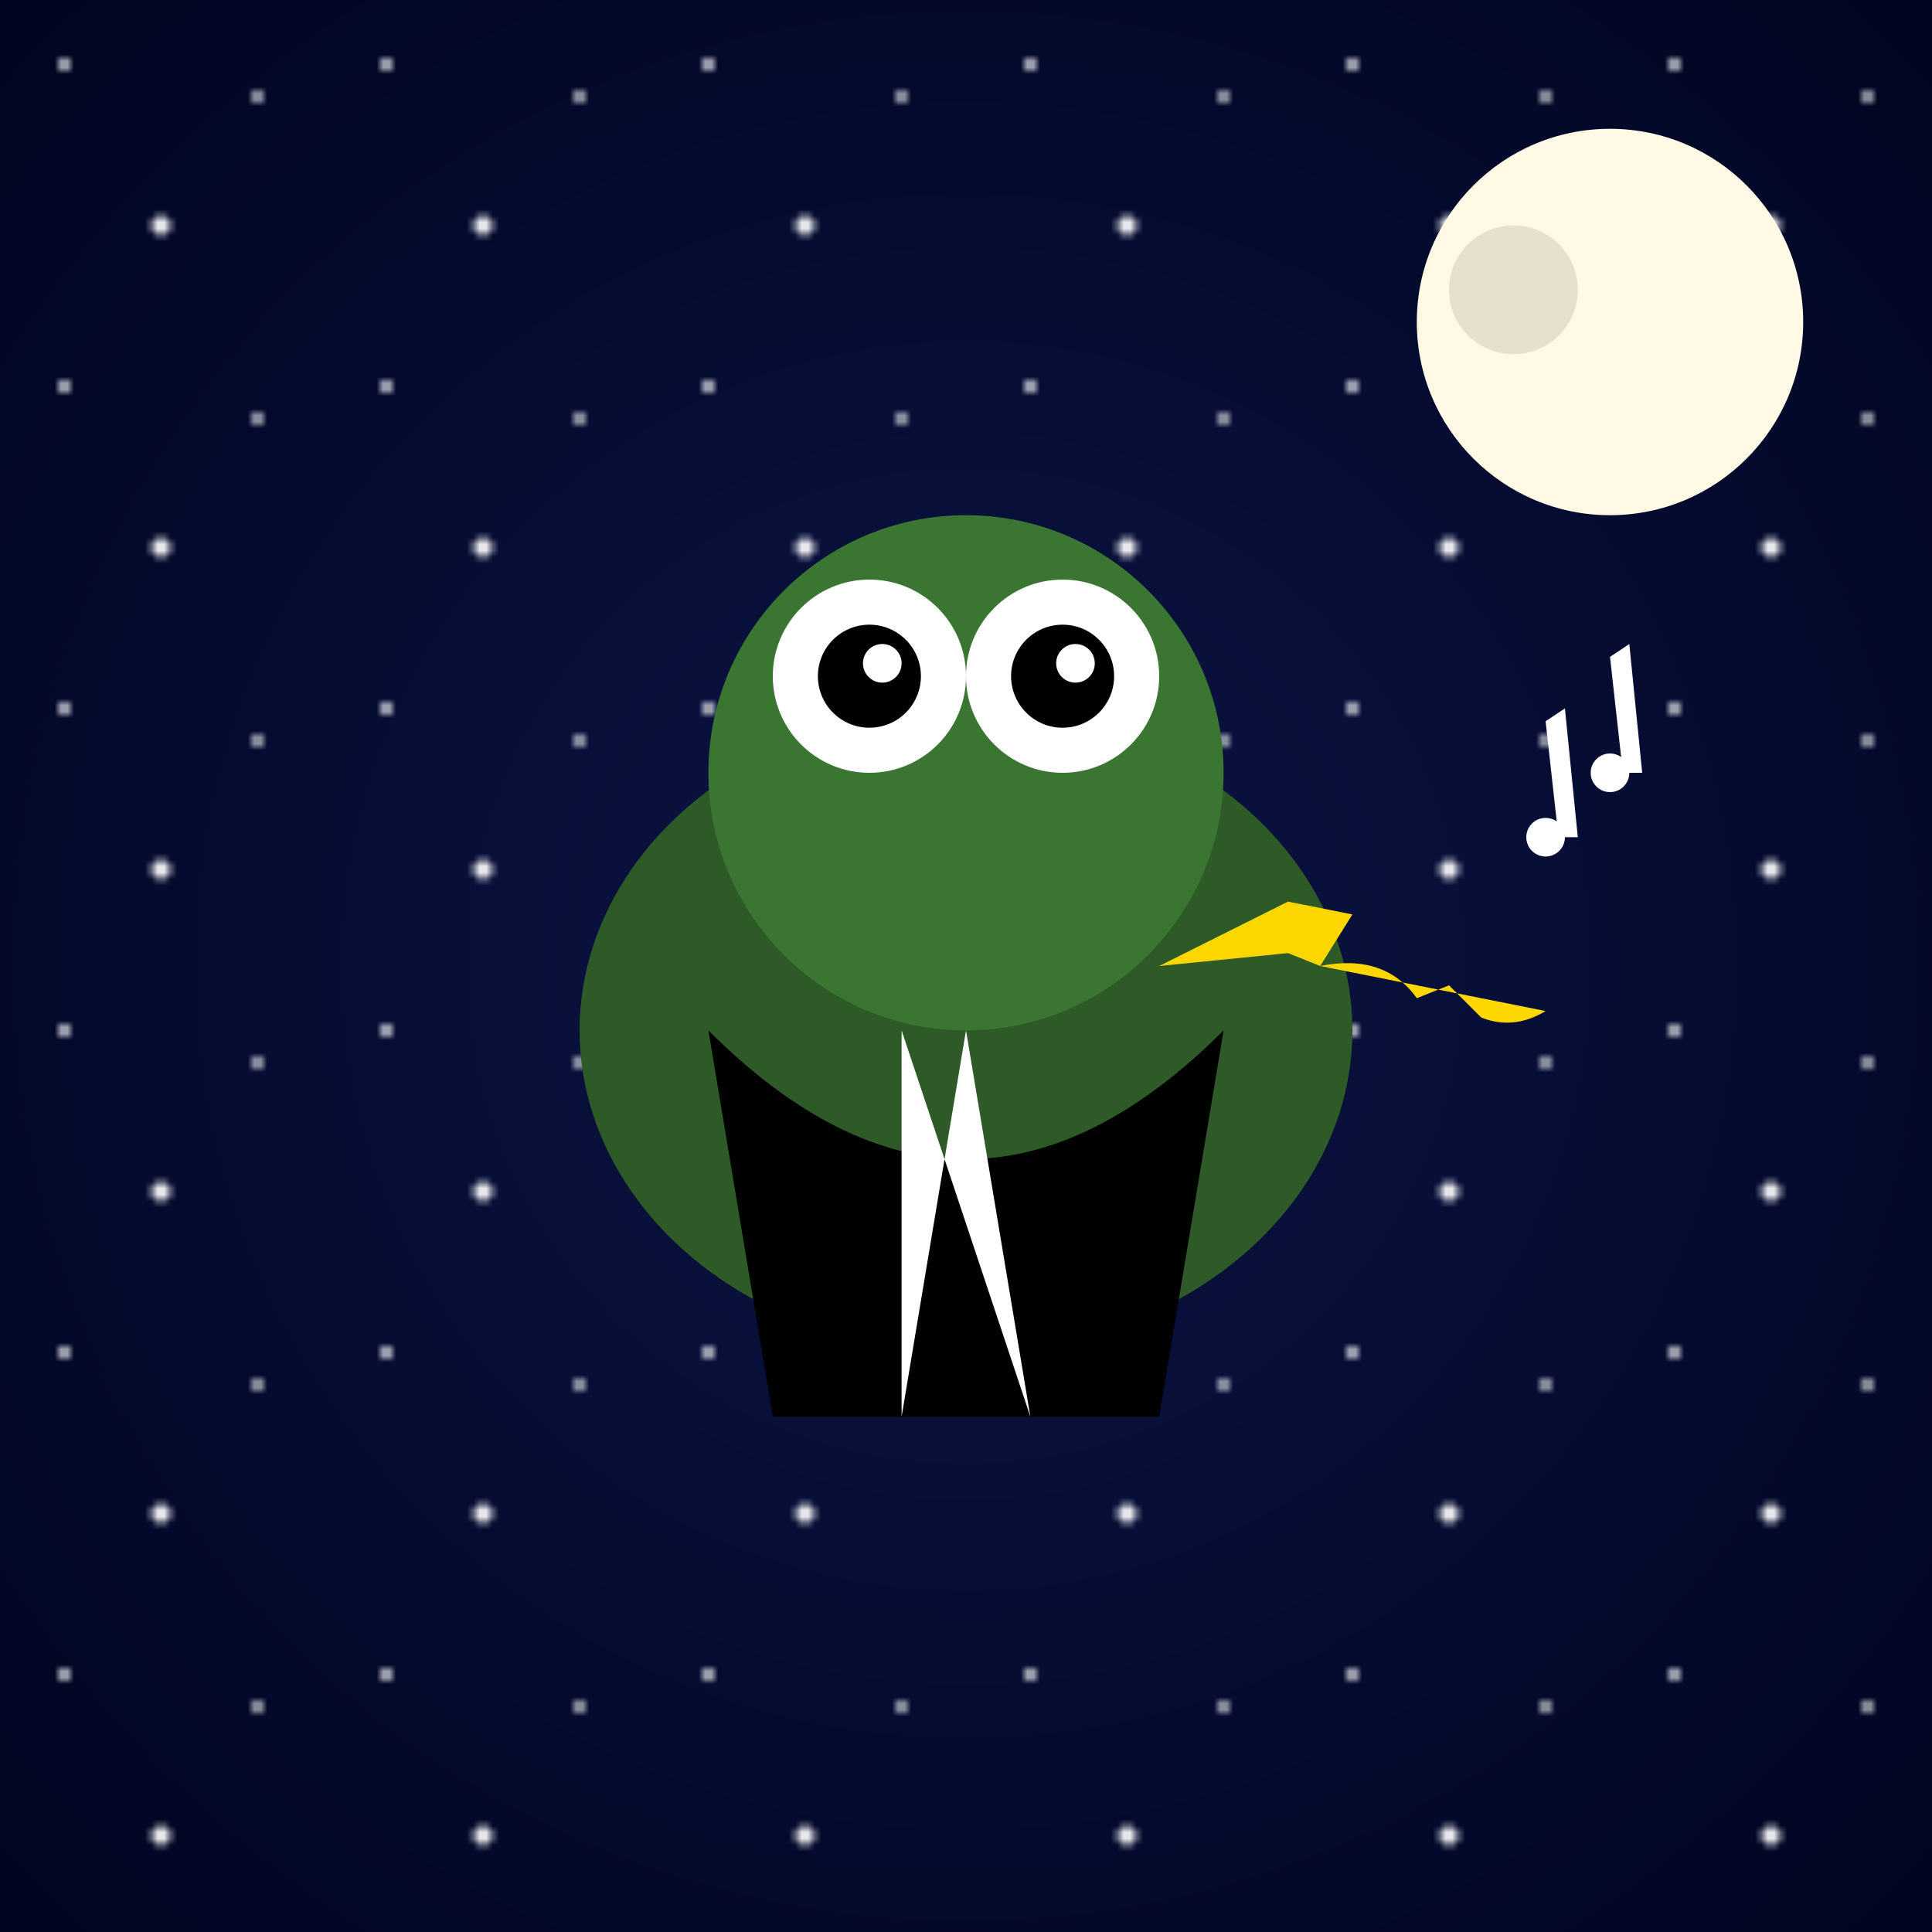
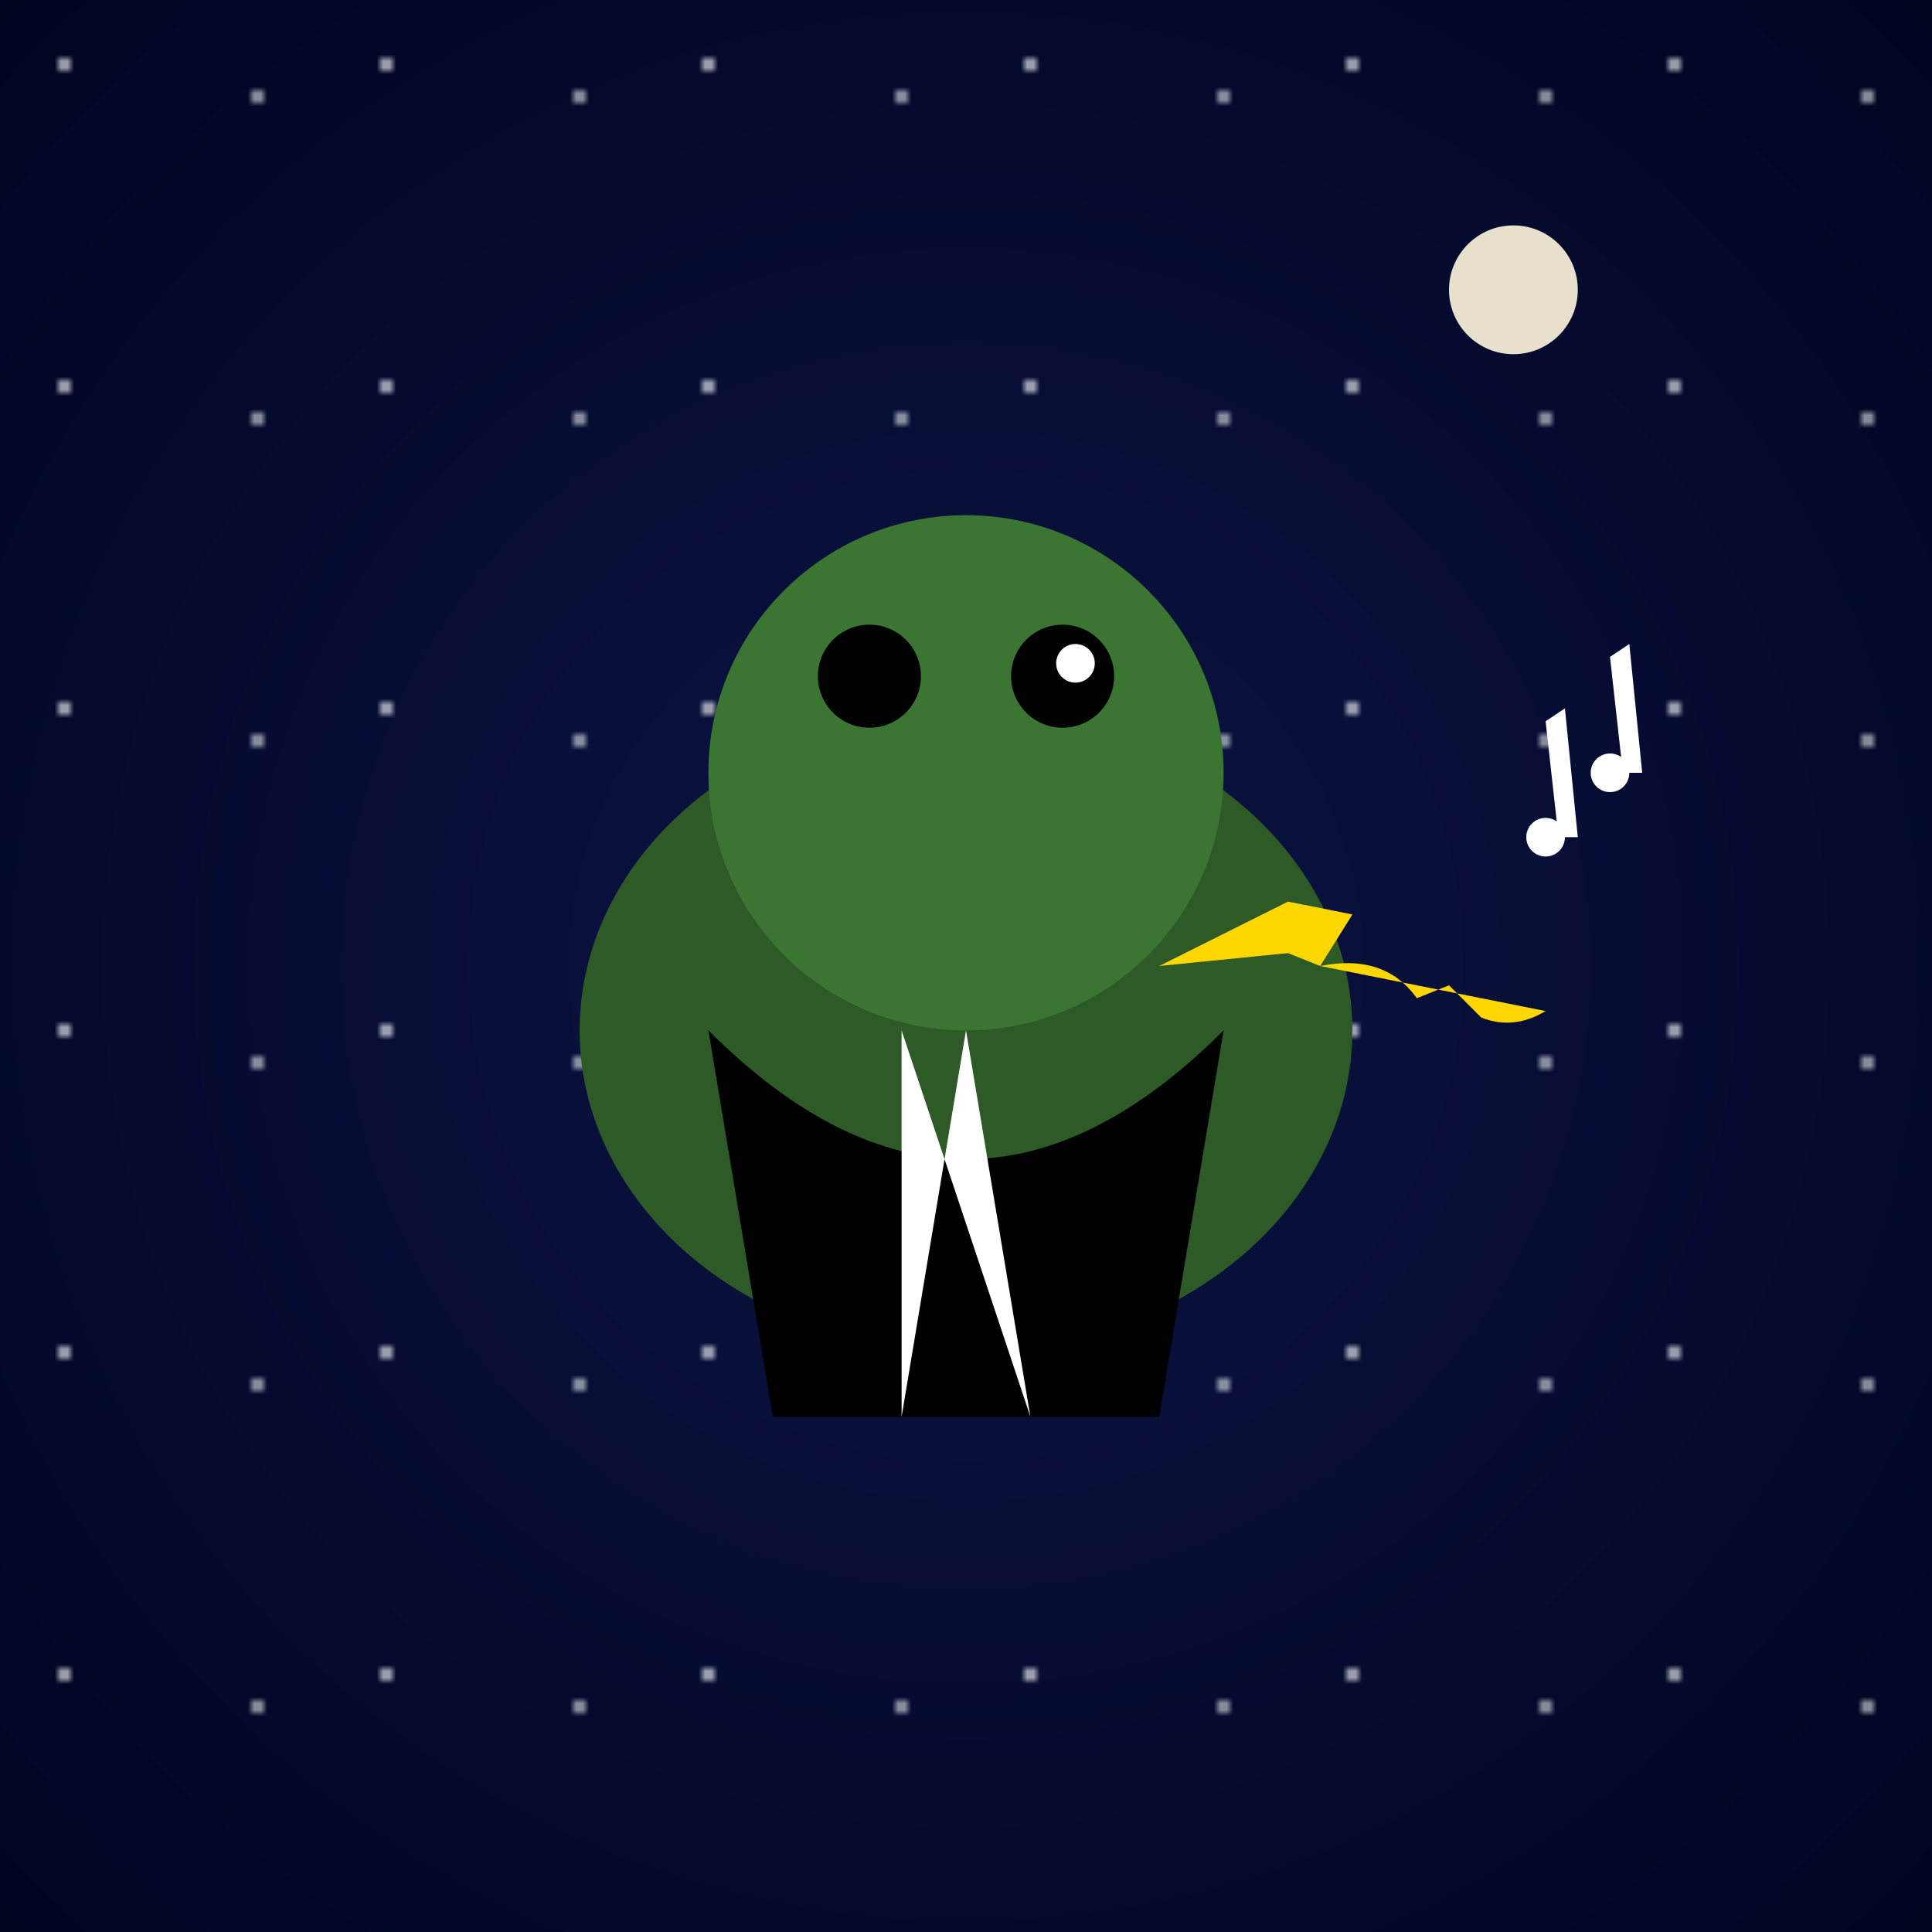
<svg xmlns="http://www.w3.org/2000/svg" viewBox="0 0 300 300">
  <defs>
    <radialGradient id="skyGradient" cx="50%" cy="50%" r="70%">
      <stop offset="0%" style="stop-color:#0c1445" />
      <stop offset="100%" style="stop-color:#000520" />
    </radialGradient>
    <pattern id="stars" x="0" y="0" width="50" height="50" patternUnits="userSpaceOnUse">
      <circle cx="10" cy="10" r="1" fill="white" opacity="0.8" />
-       <circle cx="25" cy="35" r="1.5" fill="white" opacity="0.9" />
      <circle cx="40" cy="15" r="1" fill="white" opacity="0.7" />
    </pattern>
  </defs>
  <rect x="0" y="0" width="300" height="300" fill="url(#skyGradient)" />
  <rect x="0" y="0" width="300" height="300" fill="url(#stars)" />
-   <circle cx="250" cy="50" r="30" fill="#fff9e5" />
  <circle cx="235" cy="45" r="10" fill="#e6e0cc" />
  <ellipse cx="150" cy="160" rx="60" ry="50" fill="#2d5a27" />
  <path d="M110 160 Q150 200 190 160 L180 220 L120 220 Z" fill="#000000" />
  <path d="M140 160 L160 220 L150 160 L140 220 Z" fill="white" />
  <rect x="135" y="140" width="30" height="10" fill="white" />
  <circle cx="150" cy="145" r="8" fill="white" />
  <circle cx="150" cy="120" r="40" fill="#3a7532" />
-   <circle cx="135" cy="105" r="15" fill="white" />
-   <circle cx="165" cy="105" r="15" fill="white" />
  <circle cx="135" cy="105" r="8" fill="black" />
  <circle cx="165" cy="105" r="8" fill="black" />
-   <circle cx="137" cy="103" r="3" fill="white" />
  <circle cx="167" cy="103" r="3" fill="white" />
  <path d="M180 150 L200 140 L210 142 L205 150 L200 148" fill="#ffd700" />
  <path d="M205 150 Q215 148 220 155 L225 153 L230 158 Q235 160 240 157" fill="#ffd700" />
  <g fill="white">
    <path d="M245 130 L243 110 L240 112 L242 130 Z" />
    <circle cx="240" cy="130" r="3" />
    <path d="M255 120 L253 100 L250 102 L252 120 Z" />
    <circle cx="250" cy="120" r="3" />
  </g>
</svg>